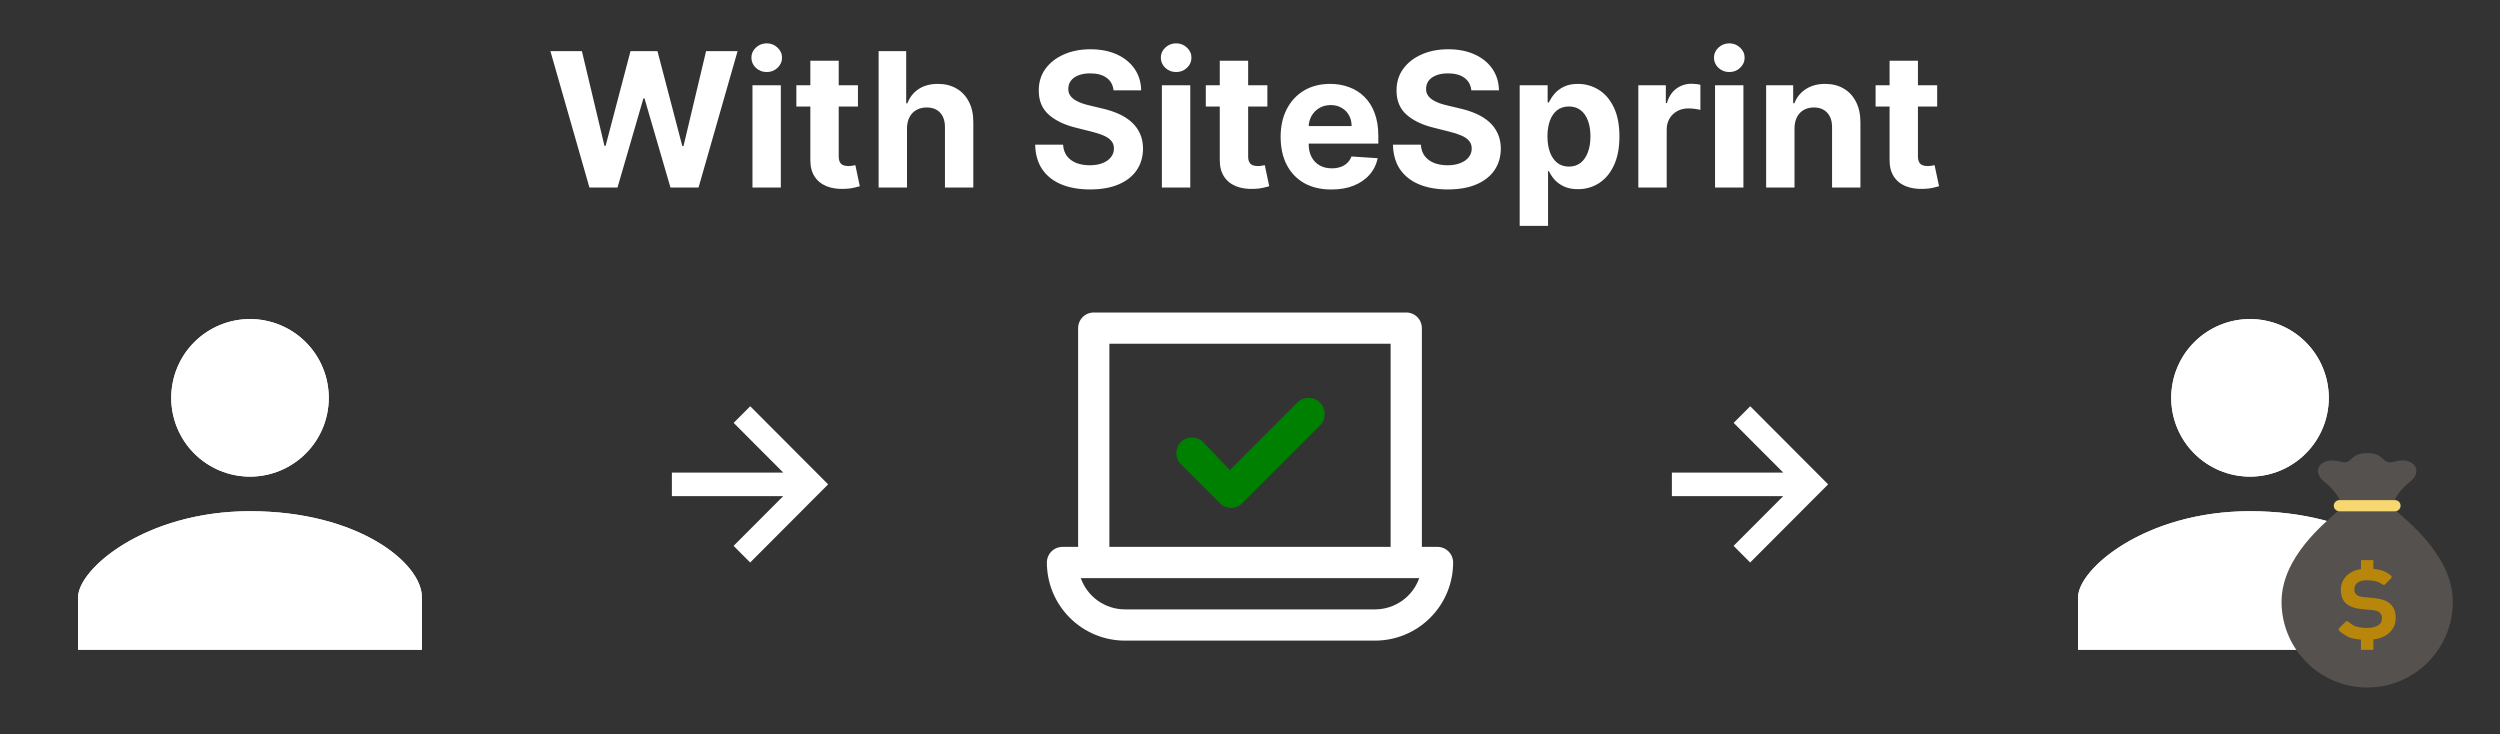
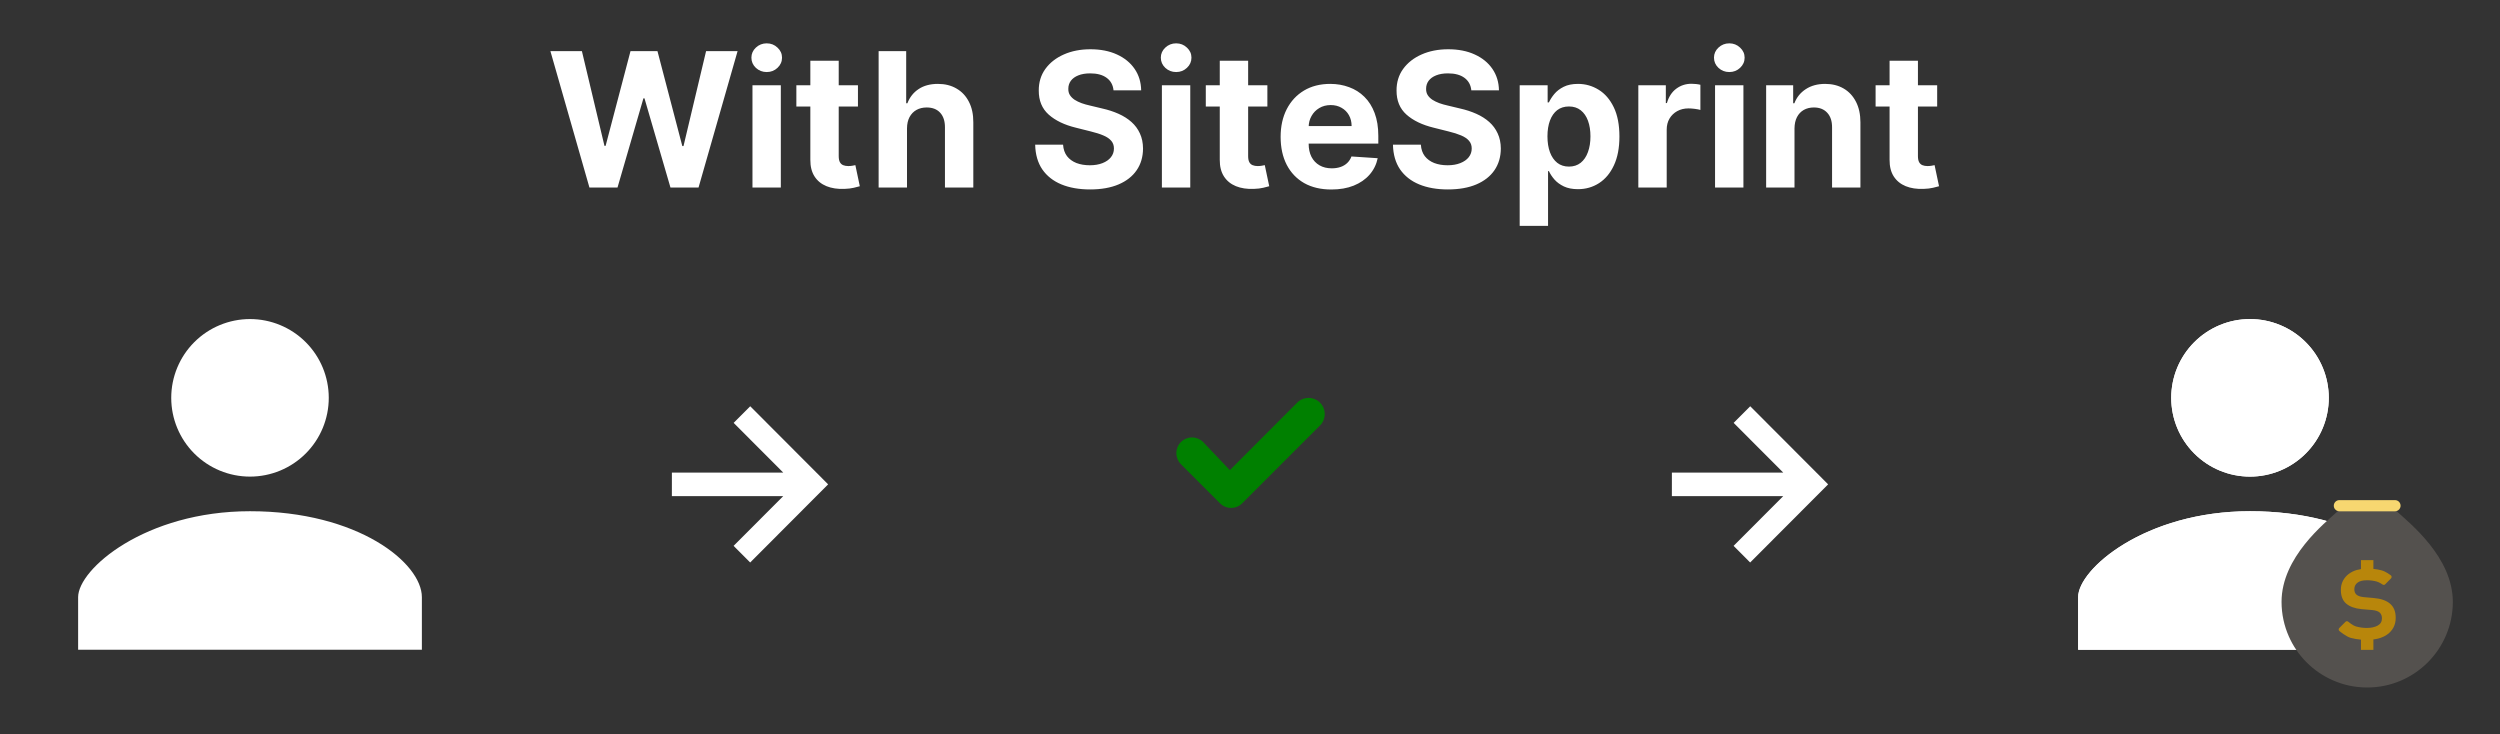
<svg xmlns="http://www.w3.org/2000/svg" width="160" height="47" viewBox="0 0 160 47" fill="none">
  <rect x="0" y="0" width="160" height="47" fill="#333333" stroke="none" />
  <path d="M16 30.503C17.337 30.503 18.619 29.972 19.565 29.026C20.51 28.081 21.041 26.799 21.041 25.462C21.041 24.124 20.51 22.842 19.565 21.897C18.619 20.951 17.337 20.42 16 20.42C14.663 20.42 13.381 20.951 12.435 21.897C11.49 22.842 10.959 24.124 10.959 25.462C10.959 26.799 11.49 28.081 12.435 29.026C13.381 29.972 14.663 30.503 16 30.503ZM16 32.718C9.297 32.718 5 36.417 5 38.218V41.581H27V38.218C27 36.04 22.932 32.718 16 32.718Z" fill="white" />
-   <path d="M16 30.503C17.337 30.503 18.619 29.972 19.565 29.026C20.51 28.081 21.041 26.799 21.041 25.462C21.041 24.124 20.51 22.842 19.565 21.897C18.619 20.951 17.337 20.42 16 20.42C14.663 20.42 13.381 20.951 12.435 21.897C11.49 22.842 10.959 24.124 10.959 25.462C10.959 26.799 11.49 28.081 12.435 29.026C13.381 29.972 14.663 30.503 16 30.503ZM16 32.718C9.297 32.718 5 36.417 5 38.218V41.581H27V38.218C27 36.04 22.932 32.718 16 32.718Z" fill="white" />
  <path d="M144 30.503C145.337 30.503 146.619 29.972 147.565 29.026C148.51 28.081 149.042 26.799 149.042 25.462C149.042 24.124 148.51 22.842 147.565 21.897C146.619 20.951 145.337 20.42 144 20.42C142.663 20.42 141.381 20.951 140.435 21.897C139.49 22.842 138.958 24.124 138.958 25.462C138.958 26.799 139.49 28.081 140.435 29.026C141.381 29.972 142.663 30.503 144 30.503ZM144 32.718C137.297 32.718 133 36.417 133 38.218V41.581H155V38.218C155 36.04 150.932 32.718 144 32.718Z" fill="white" />
  <path d="M144 30.503C145.337 30.503 146.619 29.972 147.565 29.026C148.51 28.081 149.042 26.799 149.042 25.462C149.042 24.124 148.51 22.842 147.565 21.897C146.619 20.951 145.337 20.42 144 20.42C142.663 20.42 141.381 20.951 140.435 21.897C139.49 22.842 138.958 24.124 138.958 25.462C138.958 26.799 139.49 28.081 140.435 29.026C141.381 29.972 142.663 30.503 144 30.503ZM144 32.718C137.297 32.718 133 36.417 133 38.218V41.581H155V38.218C155 36.04 150.932 32.718 144 32.718Z" fill="white" />
-   <path d="M154.642 30.241C154.614 30.426 154.494 30.624 154.276 30.802C153.561 31.38 153.322 31.857 153.261 32.007C153.248 32.04 153.243 32.058 153.243 32.058H149.757C149.757 32.058 149.752 32.04 149.739 32.007C149.678 31.857 149.439 31.38 148.724 30.802C148.716 30.797 148.711 30.792 148.706 30.787C147.899 30.111 148.541 29.201 149.757 29.541C149.815 29.556 149.868 29.568 149.917 29.576C150.569 29.672 150.399 29 151.5 29C152.685 29 152.398 29.776 153.243 29.541C153.477 29.475 153.687 29.457 153.873 29.472C154.403 29.52 154.708 29.858 154.642 30.241Z" fill="#54514E" />
  <path d="M156.981 38.519C156.981 41.546 154.527 44 151.5 44C150.713 44 149.965 43.835 149.29 43.533C148.041 42.985 147.036 41.98 146.486 40.731C146.186 40.054 146.019 39.305 146.019 38.519C146.019 35.664 148.777 33.484 149.625 32.71C149.675 32.667 149.721 32.624 149.757 32.588H153.243C153.279 32.624 153.325 32.667 153.375 32.71C154.223 33.484 156.981 35.664 156.981 38.519Z" fill="#54514E" />
  <path d="M153.637 32.365C153.637 32.532 153.525 32.669 153.375 32.71C153.345 32.72 153.312 32.725 153.279 32.725H149.721C149.688 32.725 149.655 32.72 149.625 32.71C149.475 32.669 149.363 32.532 149.363 32.365C149.363 32.167 149.523 32.007 149.721 32.007H153.279C153.477 32.007 153.637 32.167 153.637 32.365Z" fill="#F7D770" />
  <path d="M153.184 40.154C153.09 40.33 152.96 40.478 152.797 40.598C152.633 40.718 152.436 40.808 152.208 40.867C152.108 40.892 152.003 40.91 151.897 40.924V41.59H151.103V40.937C150.877 40.918 150.661 40.883 150.457 40.827C150.146 40.742 149.739 40.398 149.739 40.398C149.704 40.378 149.681 40.342 149.676 40.303C149.671 40.263 149.685 40.222 149.713 40.194L150.111 39.796C150.154 39.753 150.22 39.745 150.272 39.777C150.272 39.777 150.57 40.035 150.796 40.096C151.021 40.158 151.245 40.189 151.469 40.189C151.75 40.189 151.983 40.139 152.168 40.04C152.353 39.939 152.445 39.785 152.445 39.573C152.445 39.421 152.4 39.301 152.309 39.212C152.218 39.124 152.064 39.069 151.847 39.045L151.134 38.984C150.712 38.943 150.386 38.825 150.158 38.632C149.929 38.438 149.815 38.145 149.815 37.753C149.815 37.535 149.859 37.342 149.947 37.172C150.035 37.002 150.155 36.858 150.307 36.741C150.46 36.624 150.638 36.535 150.84 36.477C150.924 36.453 151.013 36.437 151.103 36.422V35.849H151.897V36.41C152.082 36.428 152.259 36.458 152.423 36.503C152.701 36.579 152.994 36.808 152.994 36.808C153.031 36.828 153.056 36.863 153.062 36.904C153.068 36.945 153.055 36.986 153.026 37.015L152.653 37.394C152.613 37.435 152.551 37.445 152.501 37.419C152.501 37.419 152.28 37.261 152.089 37.212C151.898 37.162 151.697 37.136 151.486 37.136C151.21 37.136 151.006 37.189 150.875 37.295C150.743 37.4 150.677 37.538 150.677 37.708C150.677 37.861 150.724 37.978 150.818 38.06C150.911 38.142 151.069 38.196 151.293 38.218L151.917 38.272C152.381 38.312 152.731 38.435 152.969 38.641C153.206 38.846 153.325 39.145 153.325 39.538C153.325 39.773 153.278 39.978 153.184 40.154Z" fill="#B8860B" />
  <path d="M43 31.752L50.126 31.753L46.95 34.935L48.011 36L53 30.998L48.014 26L46.953 27.064L50.129 30.247H43.001L43 31.752Z" fill="white" />
  <path d="M107 31.752L114.126 31.753L110.95 34.935L112.01 36L117 30.998L112.014 26L110.953 27.064L114.129 30.247H107.001L107 31.752Z" fill="white" />
-   <path d="M92 35H91V21C91 20.735 90.895 20.48 90.707 20.293C90.52 20.105 90.265 20 90 20H70C69.735 20 69.48 20.105 69.293 20.293C69.105 20.48 69 20.735 69 21V35H68C67.735 35 67.48 35.105 67.293 35.293C67.105 35.48 67 35.735 67 36C67 37.326 67.527 38.598 68.465 39.535C69.402 40.473 70.674 41 72 41H88C89.326 41 90.598 40.473 91.535 39.535C92.473 38.598 93 37.326 93 36C93 35.735 92.895 35.48 92.707 35.293C92.52 35.105 92.265 35 92 35ZM71 22H89V35H71V22ZM88 39H72C71.379 39 70.774 38.808 70.267 38.45C69.76 38.092 69.377 37.585 69.17 37H90.83C90.623 37.585 90.24 38.092 89.733 38.45C89.226 38.808 88.621 39 88 39Z" fill="white" />
  <path d="M83 25.79L78.71 30.09L77 28.29C76.812 28.102 76.556 27.996 76.29 27.996C76.024 27.996 75.768 28.102 75.58 28.29C75.392 28.478 75.286 28.734 75.286 29C75.286 29.266 75.392 29.522 75.58 29.71L78.08 32.21C78.173 32.304 78.284 32.378 78.405 32.429C78.527 32.48 78.658 32.506 78.79 32.506C78.922 32.506 79.053 32.48 79.175 32.429C79.296 32.378 79.407 32.304 79.5 32.21L84.5 27.21C84.688 27.011 84.79 26.745 84.782 26.472C84.775 26.198 84.659 25.938 84.46 25.75C84.261 25.562 83.996 25.46 83.722 25.468C83.448 25.475 83.188 25.591 83 25.79Z" fill="green" />
  <path d="M37.723 12L35.226 3.273H37.242L38.686 9.337H38.758L40.352 3.273H42.078L43.668 9.349H43.744L45.189 3.273H47.205L44.707 12H42.909L41.247 6.294H41.179L39.521 12H37.723ZM48.158 12V5.455H49.973V12H48.158ZM49.07 4.611C48.8 4.611 48.569 4.521 48.375 4.342C48.185 4.161 48.09 3.943 48.09 3.69C48.09 3.44 48.185 3.226 48.375 3.047C48.569 2.865 48.8 2.774 49.07 2.774C49.34 2.774 49.57 2.865 49.76 3.047C49.953 3.226 50.05 3.44 50.05 3.69C50.05 3.943 49.953 4.161 49.76 4.342C49.57 4.521 49.34 4.611 49.07 4.611ZM54.909 5.455V6.818H50.967V5.455H54.909ZM51.862 3.886H53.678V9.989C53.678 10.156 53.703 10.287 53.754 10.381C53.805 10.472 53.876 10.536 53.967 10.572C54.061 10.609 54.169 10.628 54.291 10.628C54.376 10.628 54.462 10.621 54.547 10.607C54.632 10.589 54.697 10.577 54.743 10.568L55.028 11.919C54.938 11.947 54.81 11.98 54.645 12.017C54.48 12.057 54.28 12.081 54.044 12.089C53.606 12.107 53.223 12.048 52.894 11.915C52.567 11.781 52.312 11.574 52.131 11.293C51.949 11.011 51.859 10.656 51.862 10.227V3.886ZM58.048 8.216V12H56.232V3.273H57.996V6.609H58.073C58.221 6.223 58.459 5.92 58.789 5.702C59.119 5.48 59.532 5.369 60.029 5.369C60.484 5.369 60.88 5.469 61.218 5.668C61.559 5.864 61.823 6.146 62.011 6.516C62.201 6.882 62.295 7.321 62.292 7.832V12H60.477V8.156C60.479 7.753 60.377 7.439 60.17 7.214C59.965 6.99 59.678 6.878 59.309 6.878C59.062 6.878 58.843 6.93 58.653 7.036C58.465 7.141 58.318 7.294 58.209 7.496C58.104 7.695 58.05 7.935 58.048 8.216ZM71.266 5.783C71.232 5.439 71.086 5.172 70.827 4.982C70.569 4.791 70.218 4.696 69.775 4.696C69.474 4.696 69.219 4.739 69.012 4.824C68.805 4.906 68.646 5.021 68.535 5.169C68.427 5.317 68.373 5.484 68.373 5.672C68.367 5.828 68.4 5.964 68.471 6.081C68.545 6.197 68.646 6.298 68.773 6.384C68.901 6.466 69.049 6.538 69.217 6.601C69.384 6.661 69.563 6.712 69.754 6.754L70.538 6.942C70.918 7.027 71.268 7.141 71.586 7.283C71.904 7.425 72.18 7.599 72.413 7.807C72.646 8.014 72.826 8.259 72.954 8.54C73.085 8.821 73.151 9.143 73.154 9.507C73.151 10.041 73.015 10.504 72.745 10.896C72.478 11.286 72.092 11.588 71.586 11.804C71.083 12.017 70.477 12.124 69.766 12.124C69.062 12.124 68.448 12.016 67.925 11.8C67.406 11.584 66.999 11.264 66.707 10.841C66.417 10.415 66.265 9.888 66.251 9.26H68.036C68.056 9.553 68.14 9.797 68.288 9.993C68.438 10.186 68.638 10.332 68.888 10.432C69.141 10.528 69.427 10.577 69.745 10.577C70.058 10.577 70.329 10.531 70.559 10.44C70.792 10.349 70.972 10.223 71.1 10.061C71.228 9.899 71.292 9.713 71.292 9.503C71.292 9.307 71.234 9.142 71.117 9.009C71.004 8.875 70.836 8.761 70.614 8.668C70.396 8.574 70.127 8.489 69.809 8.412L68.859 8.173C68.123 7.994 67.542 7.714 67.116 7.334C66.69 6.953 66.478 6.44 66.481 5.795C66.478 5.267 66.619 4.805 66.903 4.411C67.19 4.016 67.583 3.707 68.083 3.486C68.583 3.264 69.151 3.153 69.788 3.153C70.435 3.153 71.001 3.264 71.484 3.486C71.969 3.707 72.347 4.016 72.617 4.411C72.887 4.805 73.026 5.263 73.035 5.783H71.266ZM74.361 12V5.455H76.177V12H74.361ZM75.273 4.611C75.003 4.611 74.772 4.521 74.579 4.342C74.388 4.161 74.293 3.943 74.293 3.69C74.293 3.44 74.388 3.226 74.579 3.047C74.772 2.865 75.003 2.774 75.273 2.774C75.543 2.774 75.773 2.865 75.963 3.047C76.157 3.226 76.253 3.44 76.253 3.69C76.253 3.943 76.157 4.161 75.963 4.342C75.773 4.521 75.543 4.611 75.273 4.611ZM81.112 5.455V6.818H77.171V5.455H81.112ZM78.065 3.886H79.881V9.989C79.881 10.156 79.906 10.287 79.957 10.381C80.008 10.472 80.079 10.536 80.171 10.572C80.264 10.609 80.372 10.628 80.494 10.628C80.579 10.628 80.665 10.621 80.75 10.607C80.835 10.589 80.901 10.577 80.946 10.568L81.231 11.919C81.141 11.947 81.013 11.98 80.848 12.017C80.683 12.057 80.483 12.081 80.247 12.089C79.81 12.107 79.426 12.048 79.097 11.915C78.77 11.781 78.516 11.574 78.334 11.293C78.152 11.011 78.062 10.656 78.065 10.227V3.886ZM85.207 12.128C84.534 12.128 83.954 11.992 83.469 11.719C82.986 11.443 82.614 11.054 82.352 10.551C82.091 10.046 81.96 9.447 81.96 8.757C81.96 8.084 82.091 7.493 82.352 6.984C82.614 6.476 82.981 6.08 83.456 5.795C83.933 5.511 84.493 5.369 85.135 5.369C85.567 5.369 85.969 5.439 86.341 5.578C86.716 5.714 87.043 5.92 87.321 6.196C87.602 6.472 87.821 6.818 87.977 7.236C88.133 7.651 88.212 8.136 88.212 8.693V9.192H82.685V8.067H86.503C86.503 7.805 86.446 7.574 86.332 7.372C86.219 7.17 86.061 7.013 85.859 6.899C85.66 6.783 85.429 6.724 85.165 6.724C84.889 6.724 84.645 6.788 84.432 6.916C84.222 7.041 84.057 7.21 83.938 7.423C83.818 7.634 83.757 7.868 83.754 8.126V9.196C83.754 9.52 83.814 9.8 83.933 10.036C84.055 10.271 84.227 10.453 84.449 10.581C84.671 10.709 84.933 10.773 85.237 10.773C85.439 10.773 85.624 10.744 85.791 10.688C85.959 10.631 86.102 10.546 86.222 10.432C86.341 10.318 86.432 10.179 86.494 10.014L88.173 10.125C88.088 10.528 87.913 10.881 87.649 11.182C87.388 11.48 87.05 11.713 86.635 11.881C86.223 12.046 85.747 12.128 85.207 12.128ZM94.165 5.783C94.131 5.439 93.984 5.172 93.726 4.982C93.467 4.791 93.117 4.696 92.673 4.696C92.372 4.696 92.118 4.739 91.91 4.824C91.703 4.906 91.544 5.021 91.433 5.169C91.325 5.317 91.271 5.484 91.271 5.672C91.266 5.828 91.298 5.964 91.369 6.081C91.443 6.197 91.544 6.298 91.672 6.384C91.8 6.466 91.947 6.538 92.115 6.601C92.283 6.661 92.462 6.712 92.652 6.754L93.436 6.942C93.817 7.027 94.166 7.141 94.484 7.283C94.803 7.425 95.078 7.599 95.311 7.807C95.544 8.014 95.724 8.259 95.852 8.54C95.983 8.821 96.05 9.143 96.053 9.507C96.05 10.041 95.913 10.504 95.644 10.896C95.376 11.286 94.99 11.588 94.484 11.804C93.981 12.017 93.375 12.124 92.665 12.124C91.96 12.124 91.347 12.016 90.824 11.8C90.304 11.584 89.898 11.264 89.605 10.841C89.315 10.415 89.163 9.888 89.149 9.26H90.935C90.954 9.553 91.038 9.797 91.186 9.993C91.337 10.186 91.537 10.332 91.787 10.432C92.04 10.528 92.325 10.577 92.644 10.577C92.956 10.577 93.227 10.531 93.457 10.44C93.69 10.349 93.871 10.223 93.999 10.061C94.126 9.899 94.19 9.713 94.19 9.503C94.19 9.307 94.132 9.142 94.016 9.009C93.902 8.875 93.734 8.761 93.513 8.668C93.294 8.574 93.026 8.489 92.707 8.412L91.757 8.173C91.021 7.994 90.44 7.714 90.014 7.334C89.588 6.953 89.376 6.44 89.379 5.795C89.376 5.267 89.517 4.805 89.801 4.411C90.088 4.016 90.481 3.707 90.981 3.486C91.481 3.264 92.05 3.153 92.686 3.153C93.334 3.153 93.899 3.264 94.382 3.486C94.868 3.707 95.246 4.016 95.516 4.411C95.785 4.805 95.925 5.263 95.933 5.783H94.165ZM97.26 14.454V5.455H99.049V6.554H99.13C99.21 6.378 99.325 6.199 99.475 6.017C99.629 5.832 99.828 5.679 100.072 5.557C100.319 5.432 100.626 5.369 100.993 5.369C101.47 5.369 101.91 5.494 102.314 5.744C102.717 5.991 103.039 6.365 103.281 6.865C103.522 7.362 103.643 7.986 103.643 8.736C103.643 9.466 103.525 10.082 103.289 10.585C103.056 11.085 102.738 11.464 102.335 11.723C101.934 11.979 101.485 12.107 100.988 12.107C100.636 12.107 100.336 12.048 100.089 11.932C99.845 11.815 99.644 11.669 99.488 11.493C99.332 11.314 99.213 11.133 99.13 10.952H99.075V14.454H97.26ZM99.037 8.727C99.037 9.116 99.091 9.456 99.198 9.746C99.306 10.036 99.463 10.261 99.667 10.423C99.872 10.582 100.12 10.662 100.413 10.662C100.708 10.662 100.958 10.581 101.163 10.419C101.368 10.254 101.522 10.027 101.627 9.737C101.735 9.445 101.789 9.108 101.789 8.727C101.789 8.349 101.737 8.017 101.632 7.73C101.527 7.443 101.372 7.219 101.167 7.057C100.963 6.895 100.711 6.814 100.413 6.814C100.118 6.814 99.868 6.892 99.663 7.048C99.461 7.205 99.306 7.426 99.198 7.713C99.091 8 99.037 8.338 99.037 8.727ZM104.853 12V5.455H106.613V6.597H106.681C106.801 6.19 107.001 5.884 107.282 5.676C107.564 5.466 107.887 5.361 108.254 5.361C108.345 5.361 108.443 5.366 108.548 5.378C108.653 5.389 108.745 5.405 108.825 5.425V7.036C108.74 7.01 108.622 6.987 108.471 6.967C108.321 6.947 108.183 6.938 108.058 6.938C107.791 6.938 107.552 6.996 107.342 7.112C107.135 7.226 106.97 7.385 106.848 7.589C106.728 7.794 106.669 8.03 106.669 8.297V12H104.853ZM109.763 12V5.455H111.579V12H109.763ZM110.675 4.611C110.406 4.611 110.174 4.521 109.981 4.342C109.79 4.161 109.695 3.943 109.695 3.69C109.695 3.44 109.79 3.226 109.981 3.047C110.174 2.865 110.406 2.774 110.675 2.774C110.945 2.774 111.175 2.865 111.366 3.047C111.559 3.226 111.656 3.44 111.656 3.69C111.656 3.943 111.559 4.161 111.366 4.342C111.175 4.521 110.945 4.611 110.675 4.611ZM114.848 8.216V12H113.033V5.455H114.763V6.609H114.84C114.985 6.229 115.228 5.928 115.569 5.706C115.909 5.482 116.323 5.369 116.809 5.369C117.263 5.369 117.659 5.469 117.998 5.668C118.336 5.866 118.598 6.151 118.786 6.52C118.973 6.886 119.067 7.324 119.067 7.832V12H117.252V8.156C117.255 7.756 117.152 7.443 116.945 7.219C116.738 6.991 116.452 6.878 116.088 6.878C115.844 6.878 115.628 6.93 115.441 7.036C115.256 7.141 115.111 7.294 115.006 7.496C114.904 7.695 114.851 7.935 114.848 8.216ZM123.979 5.455V6.818H120.038V5.455H123.979ZM120.933 3.886H122.748V9.989C122.748 10.156 122.773 10.287 122.825 10.381C122.876 10.472 122.947 10.536 123.038 10.572C123.131 10.609 123.239 10.628 123.362 10.628C123.447 10.628 123.532 10.621 123.617 10.607C123.702 10.589 123.768 10.577 123.813 10.568L124.099 11.919C124.008 11.947 123.88 11.98 123.715 12.017C123.55 12.057 123.35 12.081 123.114 12.089C122.677 12.107 122.293 12.048 121.964 11.915C121.637 11.781 121.383 11.574 121.201 11.293C121.019 11.011 120.93 10.656 120.933 10.227V3.886Z" fill="#fff" />
</svg>